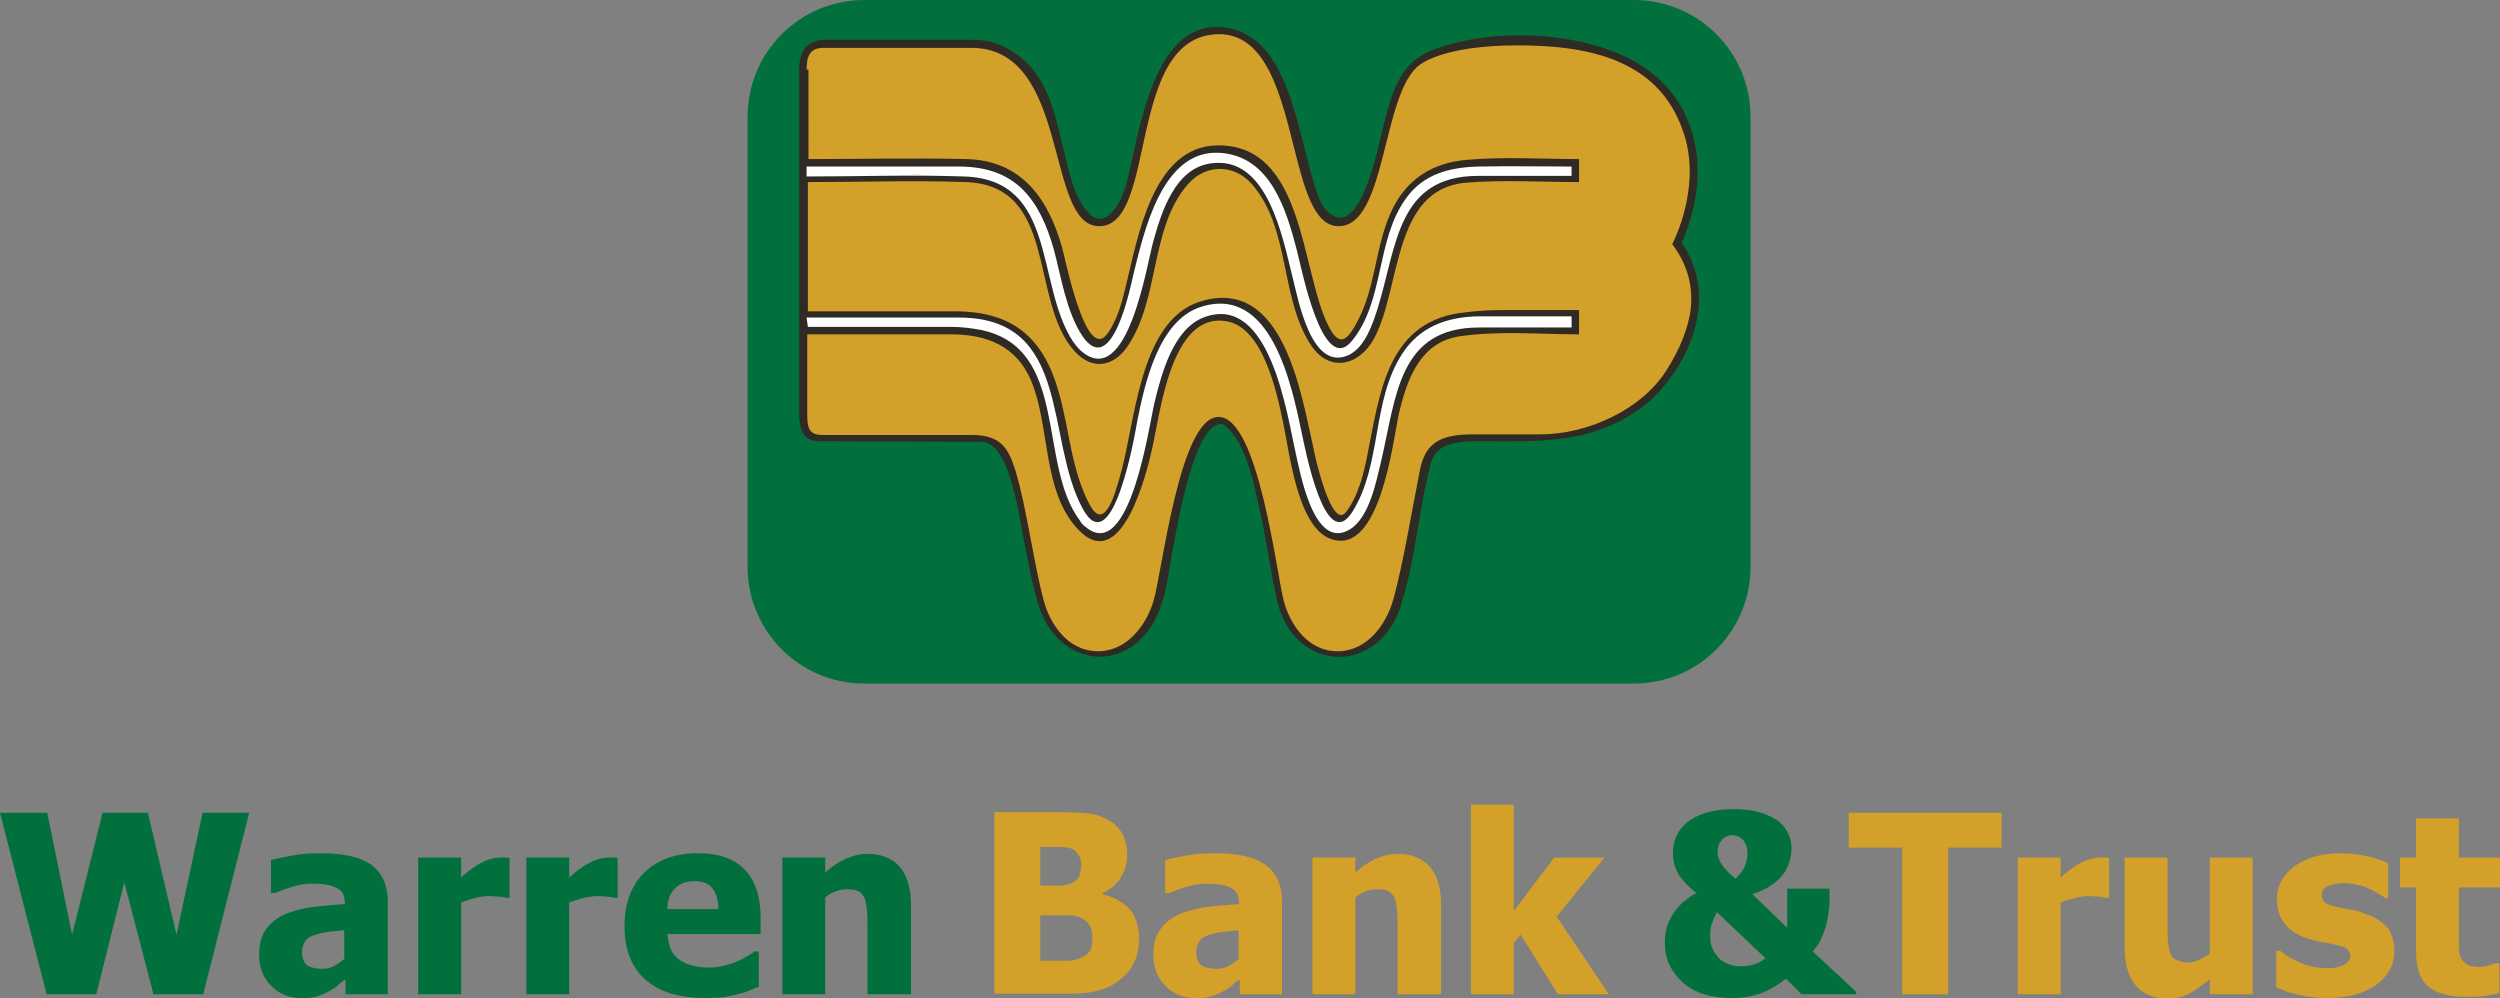
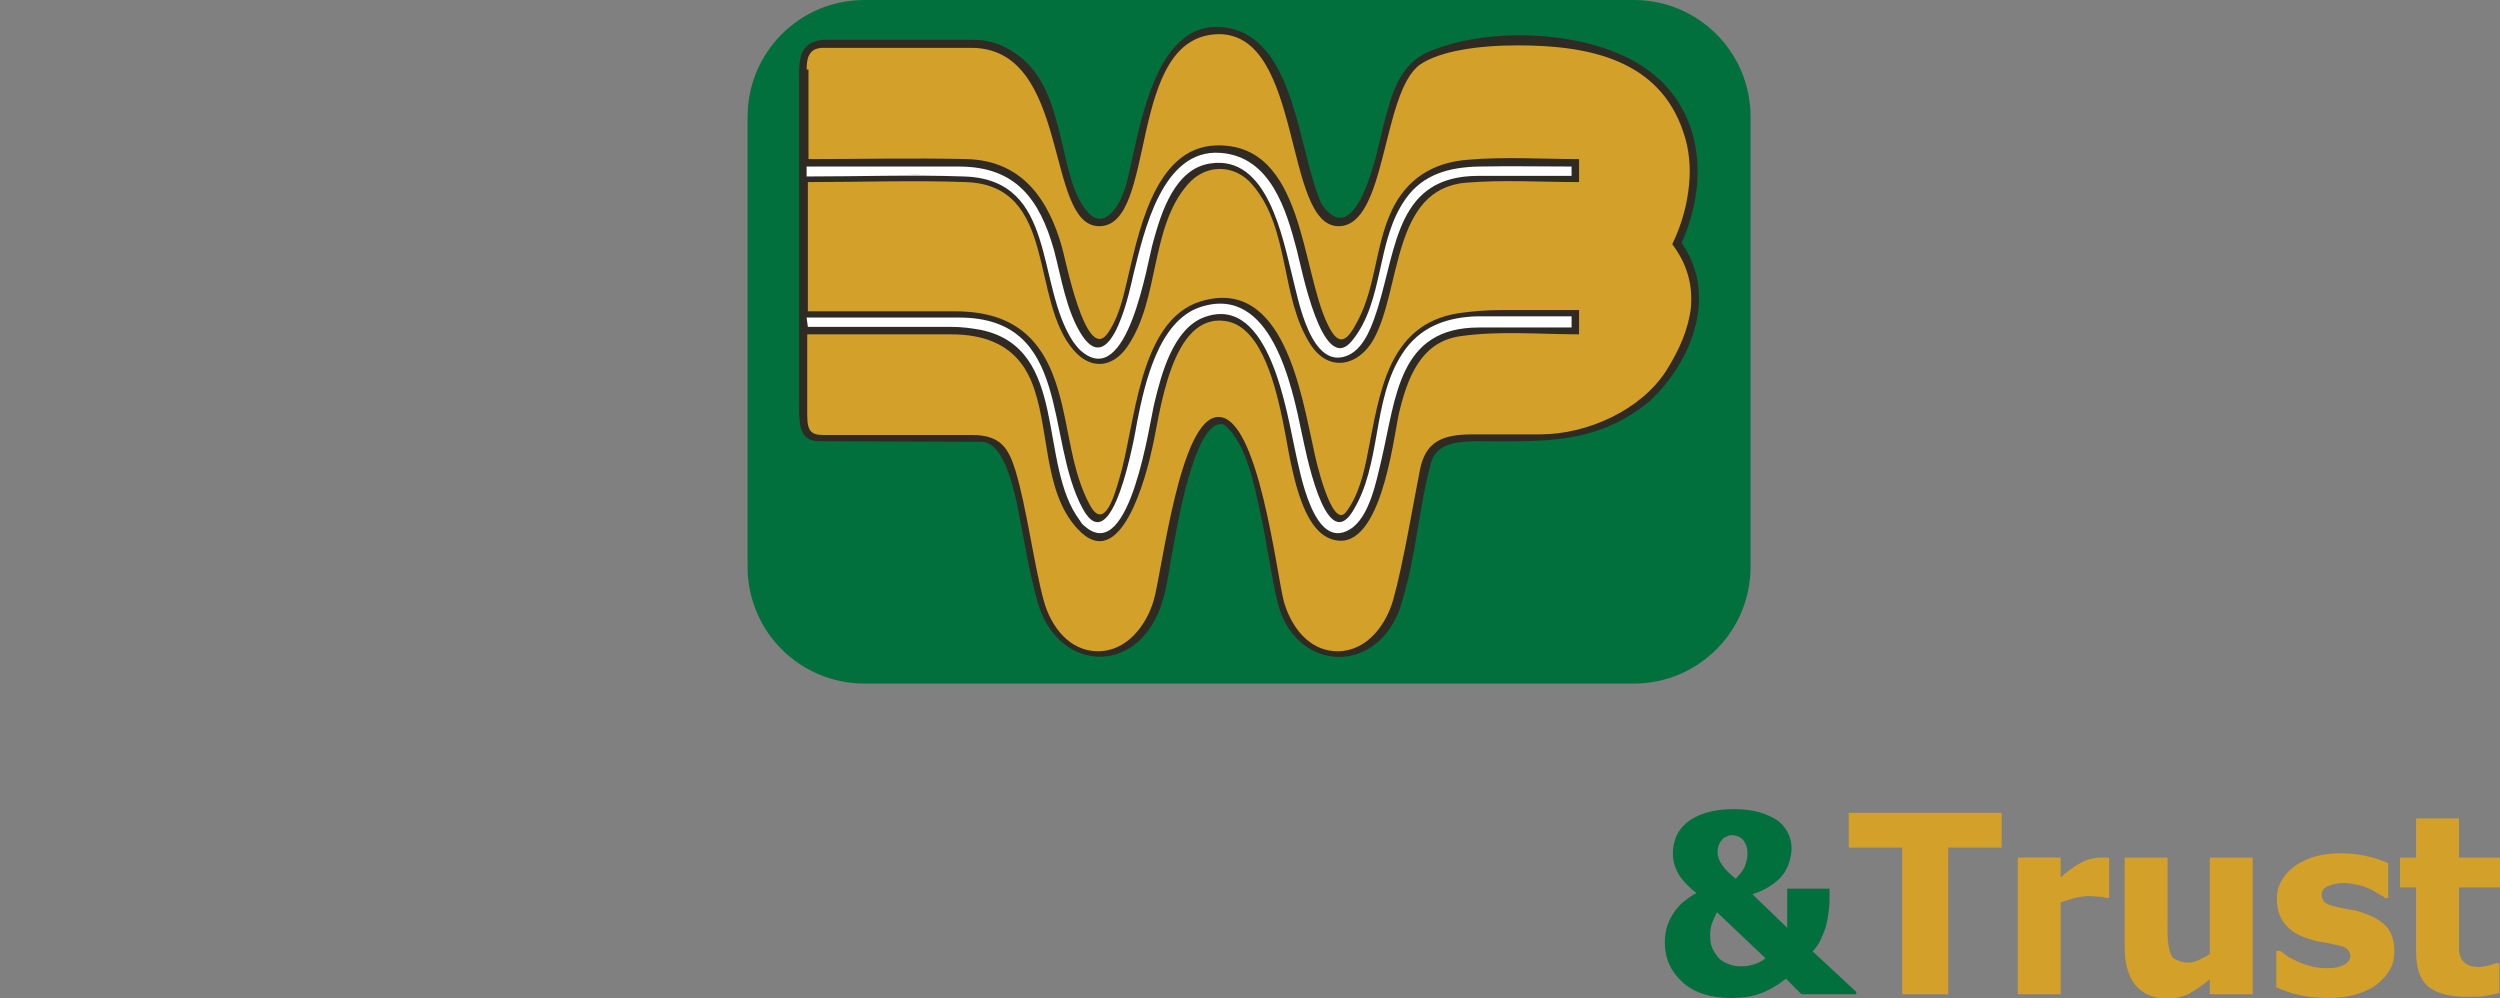
<svg xmlns="http://www.w3.org/2000/svg" id="Layer_1" viewBox="0 0 402.3 160.6">
  <rect x="0" y="0" width="402.3" height="160.6" fill="#808080" stroke="none" />
  <style>.st0,.st1,.st2,.st3{fill-rule:evenodd;clip-rule:evenodd;fill:#02703c}.st1,.st2,.st3{fill:#302a24}.st2,.st3{fill:#fff}.st3{fill:#d3a029}.st4{fill:#02703c}.st5{fill:#d3a029}</style>
  <path class="st0" d="M139.1 0c-10.4 0-18.8 8.4-18.8 18.8v72.4c0 10.4 8.4 18.8 18.8 18.8h123.8c10.4 0 18.8-8.4 18.8-18.8V18.8c0-10.4-8.4-18.8-18.8-18.8H139.1" />
  <path class="st1" d="M128.6 46.6v20.1c.1 2.3.5 4.3 3.2 4.3l26.1.1c3.3 0 4.8 5.9 5.7 9.7 1.1 5.4 1.9 10.9 3.4 16.2 3 10.5 14.9 12 19.4 1.6 1.4-3.3 1.7-7.1 2.4-10.6.5-2.4 3.4-20.9 8.1-19.7 3.8 2.9 5 10.3 6 14.6 1 4.7 1.6 9.4 2.7 14.1 2.7 10.8 15.3 11.9 19.5 1.4.2-.5.4-1.1.5-1.6 2.3-7.3 2.7-15.1 4.7-22.4.9-3.1 4.2-3.3 6.9-3.4 11 0 19.4.7 28.1-6.3 7-6.4 11.2-17.3 5.3-25.6 4.8-10.7 3.3-23.3-7.9-29.4-8.9-4.8-23.2-5.3-32.5-1.5-5.2 2.1-6.3 7.2-7.6 12.1-.6 2.2-4 21-9.9 12.6-3.9-8.4-4.1-27.2-15.8-28.5-11.3-1.3-13.5 16.7-15.5 24.6-.8 3.6-3.5 8.3-6.3 5.2-2.3-2.5-3.2-6.9-4.1-10.8-1.5-6.2-2.9-12.4-8.9-15.6-1.9-1-3.5-1.4-5.7-1.4h-23.9c-3 .3-3.8 2-3.9 4.6v35.6" />
  <path class="st2" d="M129.8 51.1h24.5c18.2 0 13.8 19.4 19.9 30.7 4.8 8.9 8.4-11.6 8.8-14 1.2-6 3.4-16.2 10.2-18.4 11.4-3.7 14.7 12.7 16.3 20.4.5 2.2 3.7 19.5 8.1 12.6 4.8-7.6 3.1-17.8 8-25.4 2.8-4.4 7.2-6 12.3-6.1h15v1.8H238c-12.9 0-13.3 11-15.7 21.3-.8 3.3-1.9 9.3-5.1 11.2-5.8 3.5-8-9.3-8.7-12.3-1.4-6.2-4.1-25.6-14.6-21.9-5.1 1.8-7 9.2-8.1 13.7-.8 3.1-3.9 26.1-11.1 20.1-.4-.3-.7-.6-.9-1-6.9-9.1-1.7-27.7-15.9-30.7-1.6-.3-3.2-.5-4.8-.5H130l-.2-1.5m123-22.8h-14.9c-13.1 0-13.1 11.3-16.2 21.3-.8 2.5-2 6.2-4.6 7.5-6.1 2.9-8.2-9-9.1-12.5-1.6-6.3-4-19.7-13.2-18.3-5.7.8-7.9 7.8-9.2 12.5-1 3.4-4.1 24.1-11.6 17.7-.5-.4-.9-1-1.3-1.5-6.1-9.2-2.5-26.1-17.5-26.6-8.4-.3-17 0-25.4 0v-1.6h24.5c9.2 0 13 5.3 15.3 13.4 1.2 4.5 2 10 4.6 13.9 4.8 7 7.8-8.3 8.2-10 1.7-6.8 4.6-20.2 14-19.5 8.1.6 10.6 9.2 12.3 15.7.7 2.6 4.1 20.5 8.9 14.5 5.2-6.4 3.8-16.1 8.6-22.8 2.8-4 7.1-5.1 11.8-5.2 5-.1 10 0 14.9 0v1.5z" />
  <path class="st3" d="M146.1 28.1h2c-.7.1-1.3 0-2 0m-16.3-16.9c0-2.1.5-3.5 2.7-3.5h23.8c16 0 11.8 28.5 20.5 28.7 9.6.2 4.3-30.7 19.3-30.9 13.6-.1 10.4 30.9 19.3 30.9 7.8 0 6.9-21.5 13.1-26 3.2-2.2 9.4-3.1 15.7-3.1 11.3 0 22.8 2.2 26.7 14 .9 2.6 1.2 5.5.9 8.5-.3 3-1.1 6.2-2.7 9.5 2.5 3.3 3.3 6.7 3 10.2-.4 3.5-1.9 6.9-4 10.2-4 6.2-12.5 10.2-20.3 10.2H237c-5 0-7.6 1.2-8.5 5.7-1.1 5.5-2.7 15.2-4.3 20.9-1.1 3.9-4.1 8.2-8.8 8.3-4.8.1-7.7-4.1-8.8-8-1.2-4.6-4.1-29.7-10.5-29.7-6.3-.1-9.1 25.2-10.5 29.7-1.2 3.9-4.3 8-8.9 8-4.7 0-7.6-4.1-8.7-8-1.6-5.8-2.8-15.2-4.6-21.1-1.1-3.5-2.3-5.7-7-5.7h-23.8c-2 0-2.7-.5-2.7-3.2v-13H153c5.7 0 10.5 1.8 12.9 7.4 3.1 7.3 1.8 17.8 7.5 23.9 7 7.6 11.1-8.8 12-12.9 1.3-5.6 3-22.1 12-20.5 5.8 1 8 11.2 9 15.9 1.1 5 2.3 17.1 7.7 19.1 8 3 10.1-16 11-20.1 1.3-5.5 3.4-11.6 9.9-12.5 6.2-.9 12.8-.3 19.1-.3v-3.9h-12.8c-2.2 0-4.4.2-6.6.5-11.5 1.8-12.7 13.1-14.6 22.5-.6 3.2-1.5 6.9-3.5 9.5-2.3 3-5-8.9-5.2-10.1-2-8.8-4.8-27.9-18.2-23.8-10.1 3.1-10.5 20.2-13.1 28.6-.6 2-2.3 8.6-4.7 4.2-3-5.5-3.3-12.2-5-18.1-2.4-8.7-7.3-13.1-16.7-13.1H130V29.3c8.5 0 16.9-.3 25.4 0 14.9.5 10.2 19.1 17.5 27.2 2.8 3.1 6.2 2.6 8.5-.7 5.3-7.7 3.6-19.2 9.8-26.2 2.9-3.3 7.6-3.2 10.4.2 6 7.1 4.4 17.9 9.2 25.5 3 4.8 7.9 3.6 10.3-.8 4.4-8.1 2.9-24.1 14.8-25.1 6-.5 12.1-.1 18.2-.1v-3.7c-5.9 0-11.9-.4-17.8.1-5.7.4-10 3.1-12.4 8.3-2.6 5.6-2.5 12.1-5.4 17.6-1.7 3.3-3 4.4-4.8.7-4.4-8.9-3.8-29.2-17.9-28.9-10.3.2-12.7 14.8-14.6 22.5-.6 2.6-1.4 5.6-3 7.8-3.5 4.8-6.8-12.3-7.3-13.9-2.2-7.8-6.5-14-15.4-14.2-8.5-.2-16.9 0-25.4 0V11.2z" />
  <g>
-     <path class="st4" d="M40.1 130.8L32.7 160h-8L20 142l-4.5 18h-8L0 130.8h7.6l4 19.6 4.9-19.6h7.3l4.6 19.6 4.2-19.6h7.5zM55.4 157.7c-.5.4-.9.7-1.3 1.1-.4.3-.9.6-1.5.9-.6.3-1.2.5-1.8.7-.6.2-1.4.2-2.4.2-1.9 0-3.6-.7-4.8-2-1.3-1.3-1.9-3-1.9-4.9 0-1.6.3-3 1-4s1.6-1.8 2.8-2.4c1.2-.6 2.7-1 4.4-1.3 1.7-.2 3.6-.4 5.6-.5v-.1c0-1.2-.4-2.1-1.3-2.5-.9-.5-2.2-.7-4-.7-.8 0-1.8.1-2.8.4-1.1.3-2.1.7-3.2 1.1h-.6v-5.3c.7-.2 1.8-.4 3.3-.7 1.5-.3 3-.4 4.6-.4 3.8 0 6.5.6 8.3 1.9 1.7 1.3 2.6 3.2 2.6 5.8v15h-6.8v-2.3zm0-3.4v-4.6c-1.2.1-2.1.2-2.8.3-.7.1-1.4.3-2.1.5-.6.2-1.1.5-1.4 1-.3.4-.5 1-.5 1.7 0 1 .3 1.7.8 2.1.6.4 1.4.6 2.5.6.6 0 1.2-.1 1.8-.4.6-.4 1.2-.7 1.7-1.2zM82.1 144.5h-.6c-.3-.1-.6-.2-1.1-.2s-1-.1-1.6-.1c-.7 0-1.5.1-2.3.3-.8.2-1.6.5-2.3.7V160h-6.9v-22h6.9v3.2c.3-.3.7-.6 1.3-1.1.6-.4 1.1-.8 1.5-1 .5-.3 1.1-.6 1.7-.8.7-.2 1.3-.3 1.9-.3h.7c.3 0 .5 0 .7.1v6.4zM99.5 144.5h-.6c-.3-.1-.6-.2-1.1-.2s-1-.1-1.6-.1c-.7 0-1.5.1-2.3.3-.8.2-1.6.5-2.3.7V160h-6.9v-22h6.9v3.2c.3-.3.7-.6 1.3-1.1.6-.4 1.1-.8 1.5-1 .5-.3 1.1-.6 1.7-.8.7-.2 1.3-.3 1.9-.3h.7c.3 0 .5 0 .7.1v6.4zM113.4 160.6c-4.2 0-7.3-1-9.6-3-2.2-2-3.3-4.8-3.3-8.5 0-3.6 1-6.5 3.1-8.6 2.1-2.1 5-3.2 8.7-3.2 3.4 0 5.9.9 7.6 2.7s2.5 4.4 2.5 7.8v2.5h-15c.1 1 .3 1.9.6 2.6.4.7.8 1.2 1.4 1.6.6.4 1.3.7 2.1.9.8.2 1.6.3 2.6.3.8 0 1.6-.1 2.4-.3.8-.2 1.5-.4 2.1-.7.6-.2 1.1-.5 1.6-.8s.9-.5 1.2-.8h.7v5.7c-.6.2-1.1.4-1.5.6s-1.1.4-1.9.6c-.7.2-1.5.3-2.3.5-.9 0-1.9.1-3 .1zm2.2-14.4c0-1.4-.4-2.6-1-3.3-.6-.8-1.6-1.1-2.9-1.1-1.3 0-2.4.4-3.1 1.2-.8.8-1.2 1.9-1.2 3.3h8.2zM146.5 160h-6.9v-10.9c0-.9 0-1.8-.1-2.7-.1-.9-.2-1.5-.4-1.9-.2-.5-.6-.9-1-1.1-.4-.2-1-.3-1.8-.3-.6 0-1.1.1-1.7.3-.6.2-1.2.5-1.8 1V160h-6.9v-22h6.9v2.4c1.1-1 2.2-1.7 3.3-2.2 1.1-.5 2.2-.8 3.5-.8 2.2 0 4 .7 5.2 2.1s1.8 3.5 1.8 6.2V160z" />
-     <path class="st5" d="M183.3 151.1c0 1.4-.3 2.7-.8 3.8-.5 1.1-1.3 2-2.2 2.7-1.1.9-2.3 1.5-3.6 1.8-1.3.4-3 .5-5 .5H160v-29.2h10.3c2.1 0 3.8.1 4.9.2s2.1.5 3.1 1c1 .6 1.8 1.3 2.3 2.3.5.9.8 2 .8 3.3 0 1.4-.4 2.7-1.1 3.8-.7 1.1-1.7 1.9-2.9 2.4v.2c1.8.4 3.2 1.2 4.3 2.3 1.1 1.3 1.6 2.9 1.6 4.9zm-9.3-12c0-.5-.1-1-.4-1.4-.2-.5-.6-.9-1.1-1.1-.5-.2-1.1-.3-1.7-.3h-3.4v6.2h3.5c.5 0 1-.2 1.6-.4.6-.3 1-.7 1.2-1.1.2-.7.3-1.3.3-1.9zm1.8 11.8c0-.9-.2-1.6-.5-2.1-.4-.5-.9-.9-1.6-1.2-.4-.2-1.1-.3-1.8-.3h-4.5v7.3h4.4c.8 0 1.5-.2 2.2-.5.7-.3 1.2-.7 1.5-1.3.2-.5.3-1.2.3-1.9zM199.3 157.7c-.5.4-.9.7-1.3 1.1-.4.3-.9.6-1.5.9-.6.3-1.2.5-1.8.7-.6.2-1.4.2-2.4.2-1.9 0-3.6-.7-4.8-2-1.3-1.3-1.9-3-1.9-4.9 0-1.6.3-3 1-4s1.6-1.8 2.8-2.4c1.2-.6 2.7-1 4.4-1.3 1.7-.2 3.6-.4 5.6-.5v-.1c0-1.2-.4-2.1-1.3-2.5-.9-.5-2.2-.7-4-.7-.8 0-1.8.1-2.8.4-1.1.3-2.1.7-3.2 1.1h-.6v-5.3c.7-.2 1.8-.4 3.3-.7 1.5-.3 3-.4 4.6-.4 3.8 0 6.5.6 8.3 1.9 1.7 1.3 2.6 3.2 2.6 5.8v15h-6.8v-2.3zm0-3.4v-4.6c-1.2.1-2.1.2-2.8.3-.7.1-1.4.3-2.1.5-.6.2-1.1.5-1.4 1-.3.4-.5 1-.5 1.7 0 1 .3 1.7.8 2.1.6.4 1.4.6 2.5.6.6 0 1.2-.1 1.8-.4.6-.4 1.2-.7 1.7-1.2zM231.8 160h-6.9v-10.9c0-.9 0-1.8-.1-2.7-.1-.9-.2-1.5-.4-1.9-.2-.5-.6-.9-1-1.1-.4-.2-1-.3-1.8-.3-.6 0-1.1.1-1.7.3-.6.2-1.2.5-1.8 1V160h-6.9v-22h6.9v2.4c1.1-1 2.2-1.7 3.3-2.2 1.1-.5 2.2-.8 3.5-.8 2.2 0 4 .7 5.2 2.1s1.8 3.5 1.8 6.2V160zM258.9 160h-8.2l-6-9.6-1.1 1.4v8.2h-6.9v-30.5h6.9v17.1l6.5-8.6h8.1l-7.7 9.5 8.4 12.5z" />
    <path class="st4" d="M298.6 160h-8.7l-2.5-2.5c-1.4 1.1-2.8 1.9-4.2 2.4-1.4.5-2.9.7-4.5.7-3.4 0-6-.8-7.9-2.5s-2.9-3.8-2.9-6.5c0-1.1.2-2.1.5-2.9.3-.8.7-1.5 1.2-2.2.5-.6 1-1.2 1.6-1.6.6-.5 1.2-.9 1.8-1.2-.6-.4-1.1-.9-1.5-1.3-.4-.4-.8-.9-1.2-1.4-.3-.5-.6-1.1-.8-1.7-.2-.6-.3-1.3-.3-2.1s.2-1.7.5-2.5.9-1.6 1.7-2.3c.7-.6 1.8-1.2 3.1-1.6 1.3-.4 2.8-.6 4.6-.6 1.6 0 2.9.2 4 .5s2.1.8 2.9 1.3c.7.5 1.3 1.2 1.7 2 .4.8.6 1.6.6 2.5 0 .6-.1 1.2-.3 2-.2.7-.5 1.4-.9 2-.5.7-1.2 1.4-2 1.9-.8.6-1.9 1.1-3.1 1.5l5.6 5.4V143h6.8v2.2c0 .5-.1 1.2-.2 2s-.3 1.5-.4 2c-.2.6-.5 1.3-.8 2-.3.7-.8 1.3-1.3 1.9l7 6.5v.4zm-14.5-5.8l-7.8-7.4c-.2.3-.4.8-.7 1.5s-.4 1.4-.4 2.2c0 .9.1 1.6.4 2.2s.7 1.2 1.1 1.6c.5.4 1 .7 1.6.9s1.2.3 1.8.3c.8 0 1.5-.1 2.1-.3.7-.2 1.3-.5 1.9-1zm-2.9-16.8c0-.7-.1-1.2-.3-1.6-.2-.4-.4-.7-.7-.9-.2-.2-.5-.3-.8-.4-.3-.1-.5-.1-.7-.1-.2 0-.4 0-.6.1-.2.1-.5.2-.8.4-.2.2-.4.5-.6.8-.2.4-.3.9-.3 1.4 0 .8.3 1.5.8 2.2.5.7 1.2 1.4 2.1 2.1.6-.6 1.1-1.2 1.4-1.8.3-.7.5-1.4.5-2.2z" />
    <path class="st5" d="M306.1 160v-23.6h-8.6v-5.6h24.6v5.6h-8.6V160h-7.4zM339.5 144.5h-.6c-.3-.1-.6-.2-1.1-.2s-1-.1-1.6-.1c-.7 0-1.5.1-2.3.3-.8.2-1.6.5-2.3.7V160h-6.9v-22h6.9v3.2c.3-.3.7-.6 1.3-1.1.6-.4 1.1-.8 1.5-1 .5-.3 1.1-.6 1.7-.8.7-.2 1.3-.3 1.9-.3h.7c.3 0 .5 0 .7.1v6.4zM362.5 160h-6.9v-2.4c-1.2 1-2.3 1.7-3.3 2.3-1 .5-2.2.8-3.5.8-2.2 0-3.9-.7-5.1-2.1-1.2-1.4-1.8-3.5-1.8-6.2V138h6.9v10.9c0 1.1 0 2.1.1 2.8.1.7.2 1.3.4 1.8s.5.8 1 1 1 .4 1.8.4c.5 0 1.1-.1 1.7-.4s1.3-.6 1.8-1V138h6.9v22zM374.5 160.6c-1.6 0-3.2-.2-4.6-.5s-2.6-.8-3.6-1.2V153h.6c.3.2.7.5 1.1.8s1 .6 1.7.9c.6.3 1.4.6 2.2.8.8.2 1.7.3 2.6.3 1 0 1.8-.1 2.6-.5.7-.3 1.1-.8 1.1-1.4 0-.5-.2-.9-.5-1.2-.3-.3-1-.5-2-.7-.5-.1-1.2-.3-2-.4s-1.5-.3-2.1-.5c-1.7-.5-3-1.3-3.9-2.4-.9-1.1-1.3-2.4-1.3-4.1 0-1 .2-1.9.7-2.8.5-.9 1.1-1.6 2-2.3.9-.7 2-1.2 3.2-1.6 1.3-.4 2.7-.6 4.4-.6 1.5 0 3 .2 4.3.5 1.3.3 2.4.7 3.3 1.1v5.6h-.5c-.2-.2-.6-.4-1.1-.7-.5-.3-1-.6-1.5-.8-.6-.3-1.2-.5-1.9-.6-.7-.2-1.4-.3-2.2-.3-1 0-1.8.2-2.5.5s-1 .8-1 1.4c0 .5.2.9.5 1.2.3.3 1.1.6 2.2.8.6.1 1.3.3 2 .4.8.1 1.5.3 2.2.6 1.6.5 2.8 1.3 3.6 2.2s1.2 2.3 1.2 3.9c0 1-.2 2-.7 2.9-.5.9-1.2 1.7-2.1 2.4-.9.7-2 1.2-3.3 1.6s-3 .6-4.7.6zM396.8 160.4c-2.8 0-4.8-.6-6.1-1.7s-1.9-3-1.9-5.6v-10.3h-2.6V138h2.6v-6.3h6.9v6.3h6.6v4.8h-6.6v9.8c0 .6.1 1.1.3 1.5.2.5.5.8 1 1.1s1.1.4 2 .4c.4 0 .8-.1 1.4-.2.6-.2 1-.3 1.2-.4h.6v4.8c-.7.2-1.5.3-2.4.5-.7.1-1.7.1-3 .1z" />
  </g>
</svg>